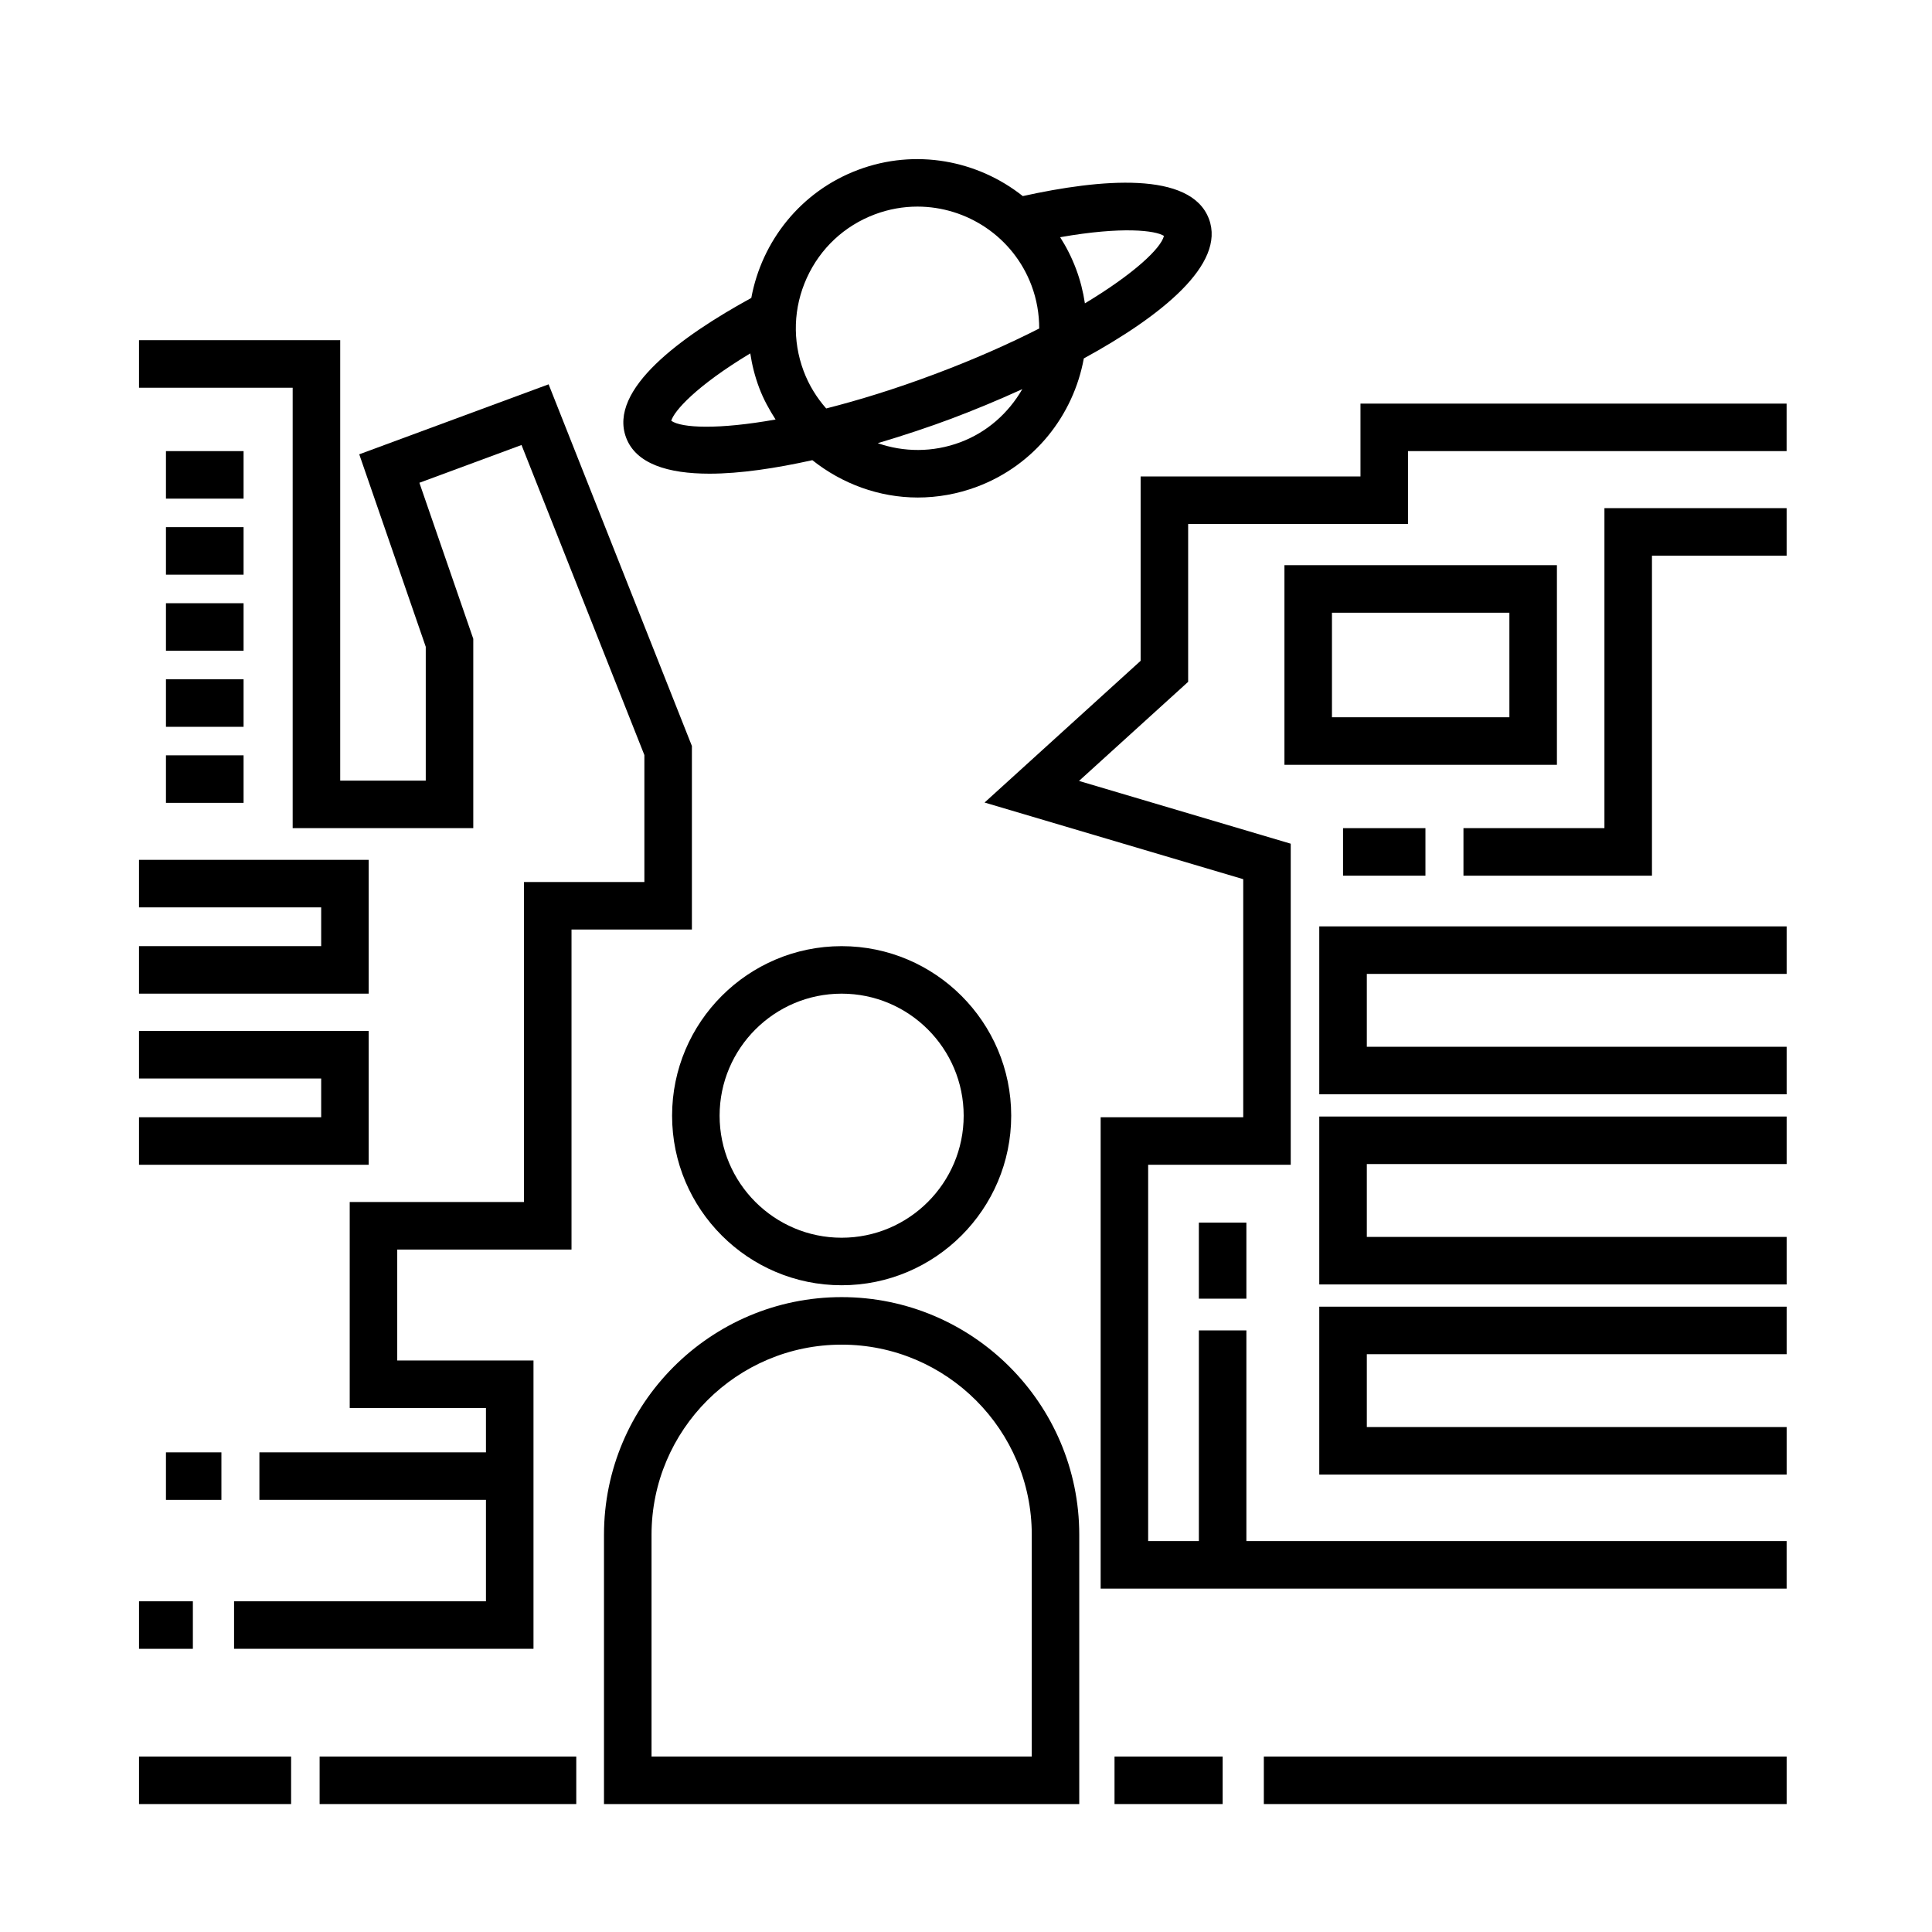
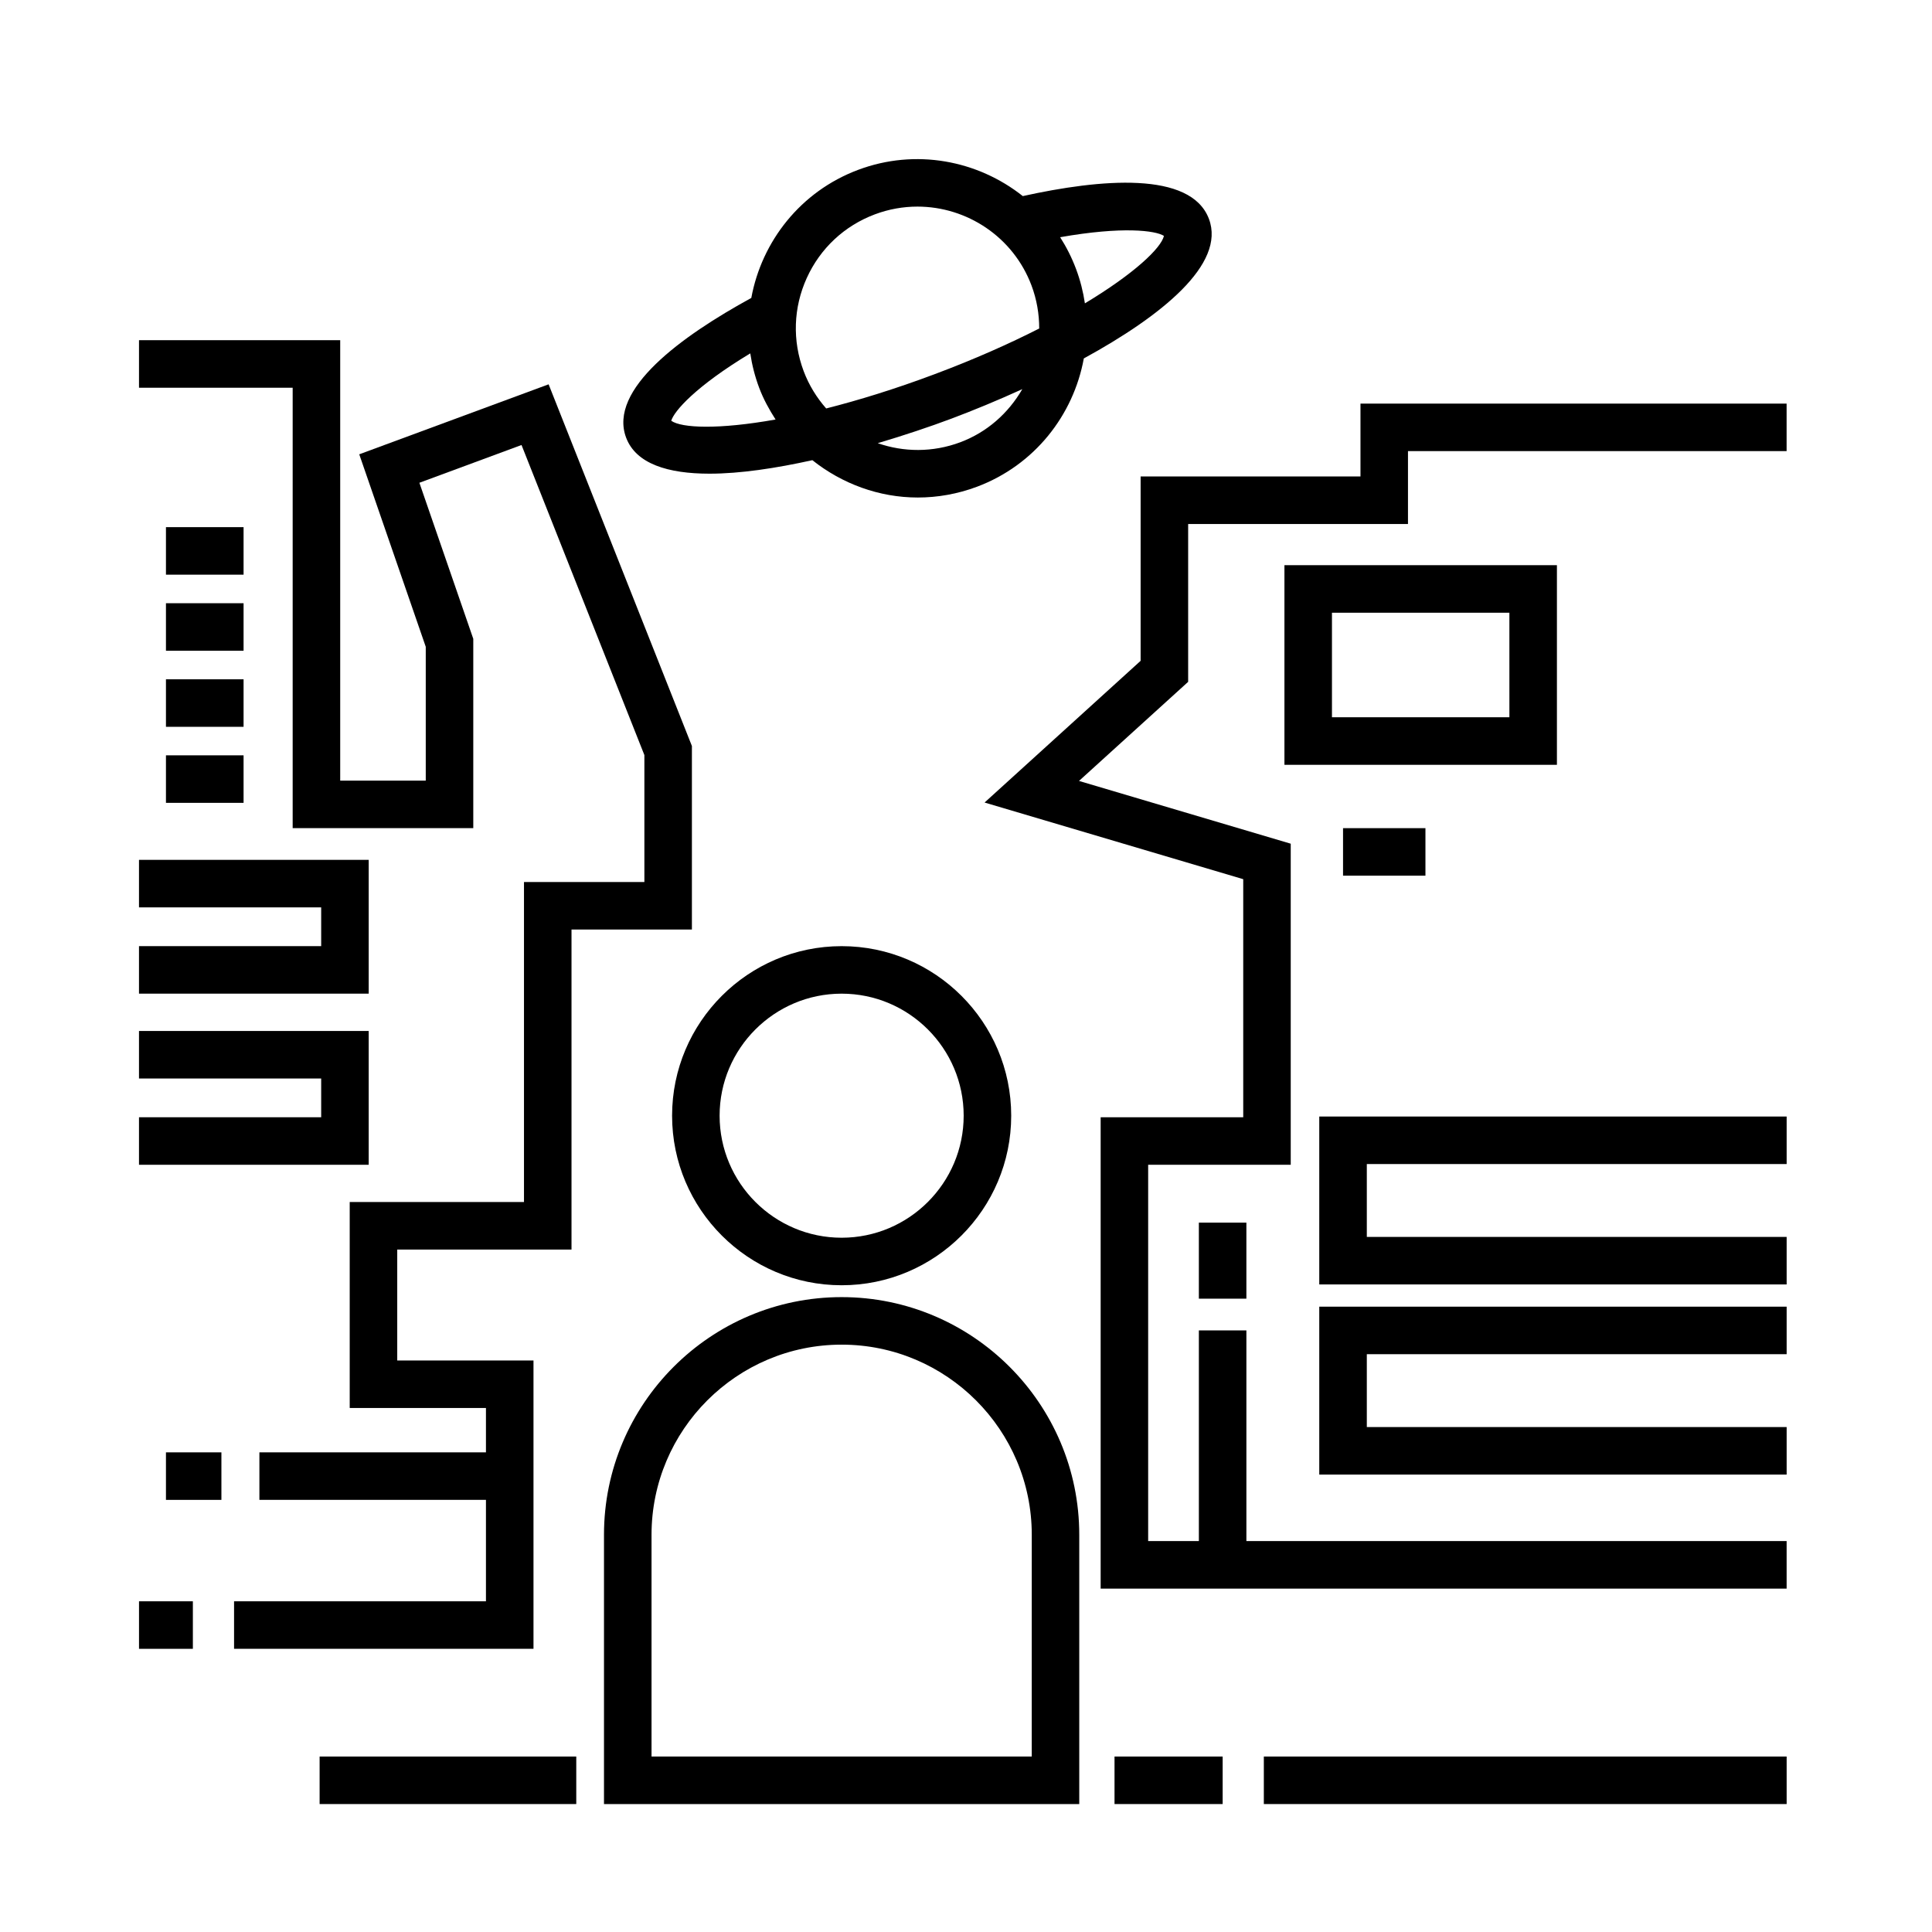
<svg xmlns="http://www.w3.org/2000/svg" fill="#000000" width="800px" height="800px" version="1.1" viewBox="144 144 512 512">
  <g>
    <path d="m322.11 439.67c0 24.777 20.156 44.934 44.934 44.934 24.777 0 44.934-20.156 44.934-44.934 0-24.777-20.156-44.93-44.934-44.93-24.777 0-44.934 20.152-44.934 44.93zm77.273 0c0 17.828-14.504 32.34-32.34 32.34-17.836 0-32.34-14.508-32.34-32.34 0-17.828 14.504-32.34 32.34-32.34 17.836 0 32.34 14.512 32.34 32.34z" />
    <path d="m367.04 487.75c-34.727 0-62.977 28.25-62.977 62.977v71.371h125.95v-71.371c0-34.727-28.25-62.977-62.977-62.977zm50.383 121.75h-100.76v-58.773c0-27.781 22.602-50.383 50.383-50.383s50.383 22.602 50.383 50.383z" />
    <path d="m221.56 363.47h47.863v-50.18l-14.281-41.352 27.066-10.008 32.559 82.168v33.645h-31.906v84.809h-46.184v54.578h36.105v11.754h-60.039v12.598h60.039v26.871h-66.754v12.598h79.352v-76.414h-36.109v-29.387h46.184v-84.812h31.906v-48.641l-37.973-95.848-50.184 18.547 17.625 51.012v35.469h-22.672v-116.72h-53.32v12.594h40.723z" />
    <path d="m180.84 568.36h14.273v12.594h-14.273z" />
-     <path d="m187.98 263.55h20.57v12.594h-20.57z" />
    <path d="m187.98 283.7h20.57v12.594h-20.57z" />
    <path d="m187.98 303.86h20.57v12.594h-20.57z" />
    <path d="m187.98 324.02h20.57v12.594h-20.57z" />
    <path d="m187.98 344.17h20.57v12.594h-20.57z" />
    <path d="m241.71 371.87h-60.875v12.594h48.281v10.273h-48.281v12.59h60.875z" />
    <path d="m241.71 417.22h-60.875v12.594h48.281v10.27h-48.281v12.594h60.875z" />
    <path d="m187.98 528.89h14.695v12.594h-14.695z" />
    <path d="m504.54 250.96v19.309h-58.262v48.855l-41.355 37.555 68.547 20.312v63.094h-37.785v124.91h181.79v-12.594h-143.17v-55.828h-12.594v55.828h-13.438v-99.727h37.785v-85.086l-56.113-16.633 28.926-26.262v-41.832h58.258v-19.312h100.34v-12.594z" />
-     <path d="m569.19 363.47h-37.359v12.594h49.957v-84.805h35.688v-12.594h-48.285z" />
    <path d="m499.92 363.47h21.836v12.594h-21.836z" />
    <path d="m556.6 293.78h-72.211v52.898h72.211zm-12.594 40.305h-47.023v-27.711h47.02z" />
-     <path d="m493.62 434h123.86v-12.594h-111.26v-19.312h111.26v-12.594h-123.86z" />
    <path d="m493.62 484.39h123.86v-12.594h-111.26v-19.312h111.26v-12.594h-123.86z" />
    <path d="m493.62 534.78h123.86v-12.594h-111.26v-19.312h111.26v-12.594h-123.86z" />
    <path d="m461.71 468.01h12.594v20.152h-12.594z" />
    <path d="m332.05 269.53c8.098 0 17.598-1.445 27.234-3.578 7.898 6.277 17.715 9.895 27.93 9.895 5.223 0 10.531-0.922 15.699-2.856 15.289-5.738 25.566-18.992 28.312-34.004 20.484-11.199 37.668-24.957 33.16-36.965-4.797-12.785-28.809-10.586-49.332-6.055-11.934-9.465-28.375-12.68-43.645-6.953-15.27 5.727-25.543 18.965-28.305 33.945-18.438 10.09-37.973 24.223-33.176 37.02 2.613 6.934 11.051 9.551 22.121 9.551zm66.449-8.332c-7.32 2.742-15.023 2.641-21.887 0.25 7.027-2.086 13.75-4.336 19.539-6.508 5.727-2.152 12.176-4.801 18.773-7.812-3.727 6.426-9.379 11.426-16.426 14.07zm53.961-54.68c-0.781 3.254-7.836 9.984-20.949 17.875-0.457-3.062-1.223-6.125-2.359-9.145-1.125-2.992-2.543-5.789-4.203-8.383 16.598-2.93 25.305-1.773 27.512-0.348zm-94.648 11.141c3.562-7.844 9.969-13.828 18.031-16.852 3.719-1.395 7.535-2.055 11.289-2.055 13.059 0 25.383 7.996 30.234 20.922 1.391 3.703 2.039 7.547 2.035 11.387-7.863 3.996-17.059 8.113-27.676 12.09-10.605 3.981-20.234 6.926-28.777 9.094-2.504-2.848-4.566-6.156-5.977-9.91-3.019-8.07-2.731-16.832 0.84-24.676zm-14.98 19.992c0.457 3.055 1.223 6.102 2.352 9.105 1.137 3.031 2.664 5.793 4.352 8.418-15.129 2.707-24.914 2.277-27.648 0.336 0.723-2.535 6.461-9.129 20.945-17.859z" />
    <path d="m439.36 609.5h28.656v12.594h-28.656z" />
    <path d="m478.93 609.5h138.55v12.594h-138.55z" />
-     <path d="m180.84 609.5h40.305v12.594h-40.305z" />
    <path d="m228.7 609.5h68.016v12.594h-68.016z" />
  </g>
</svg>